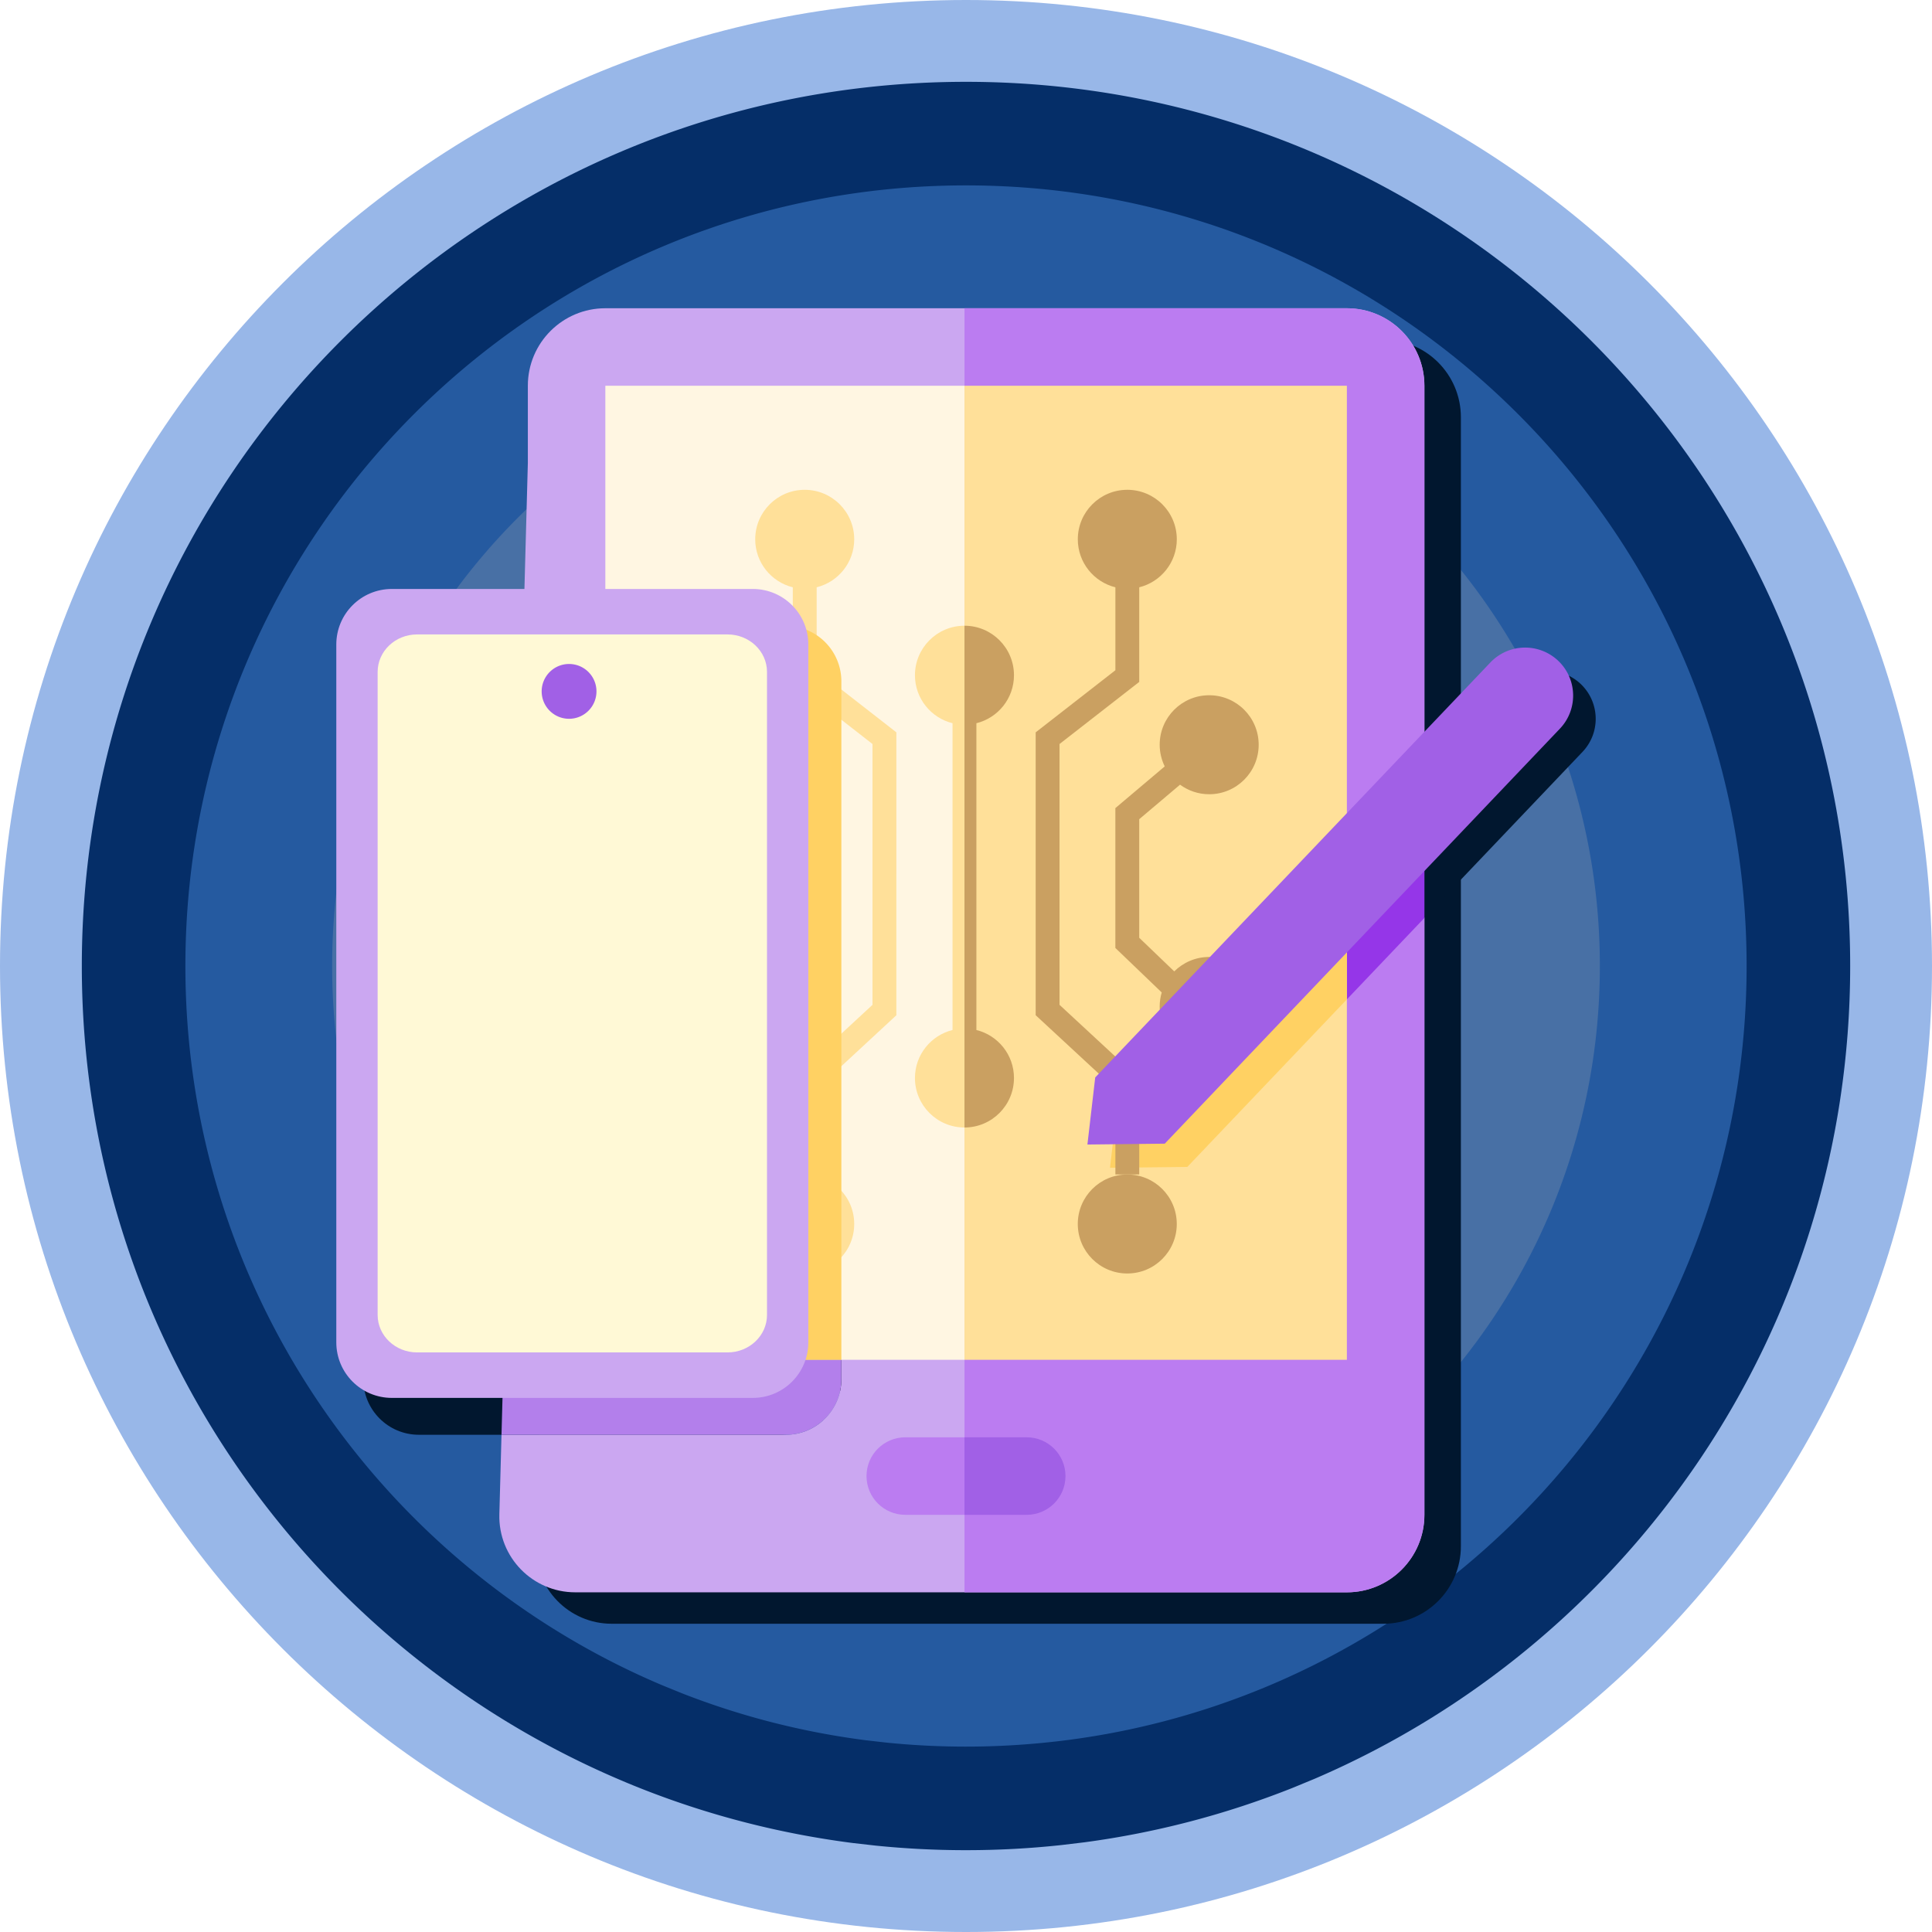
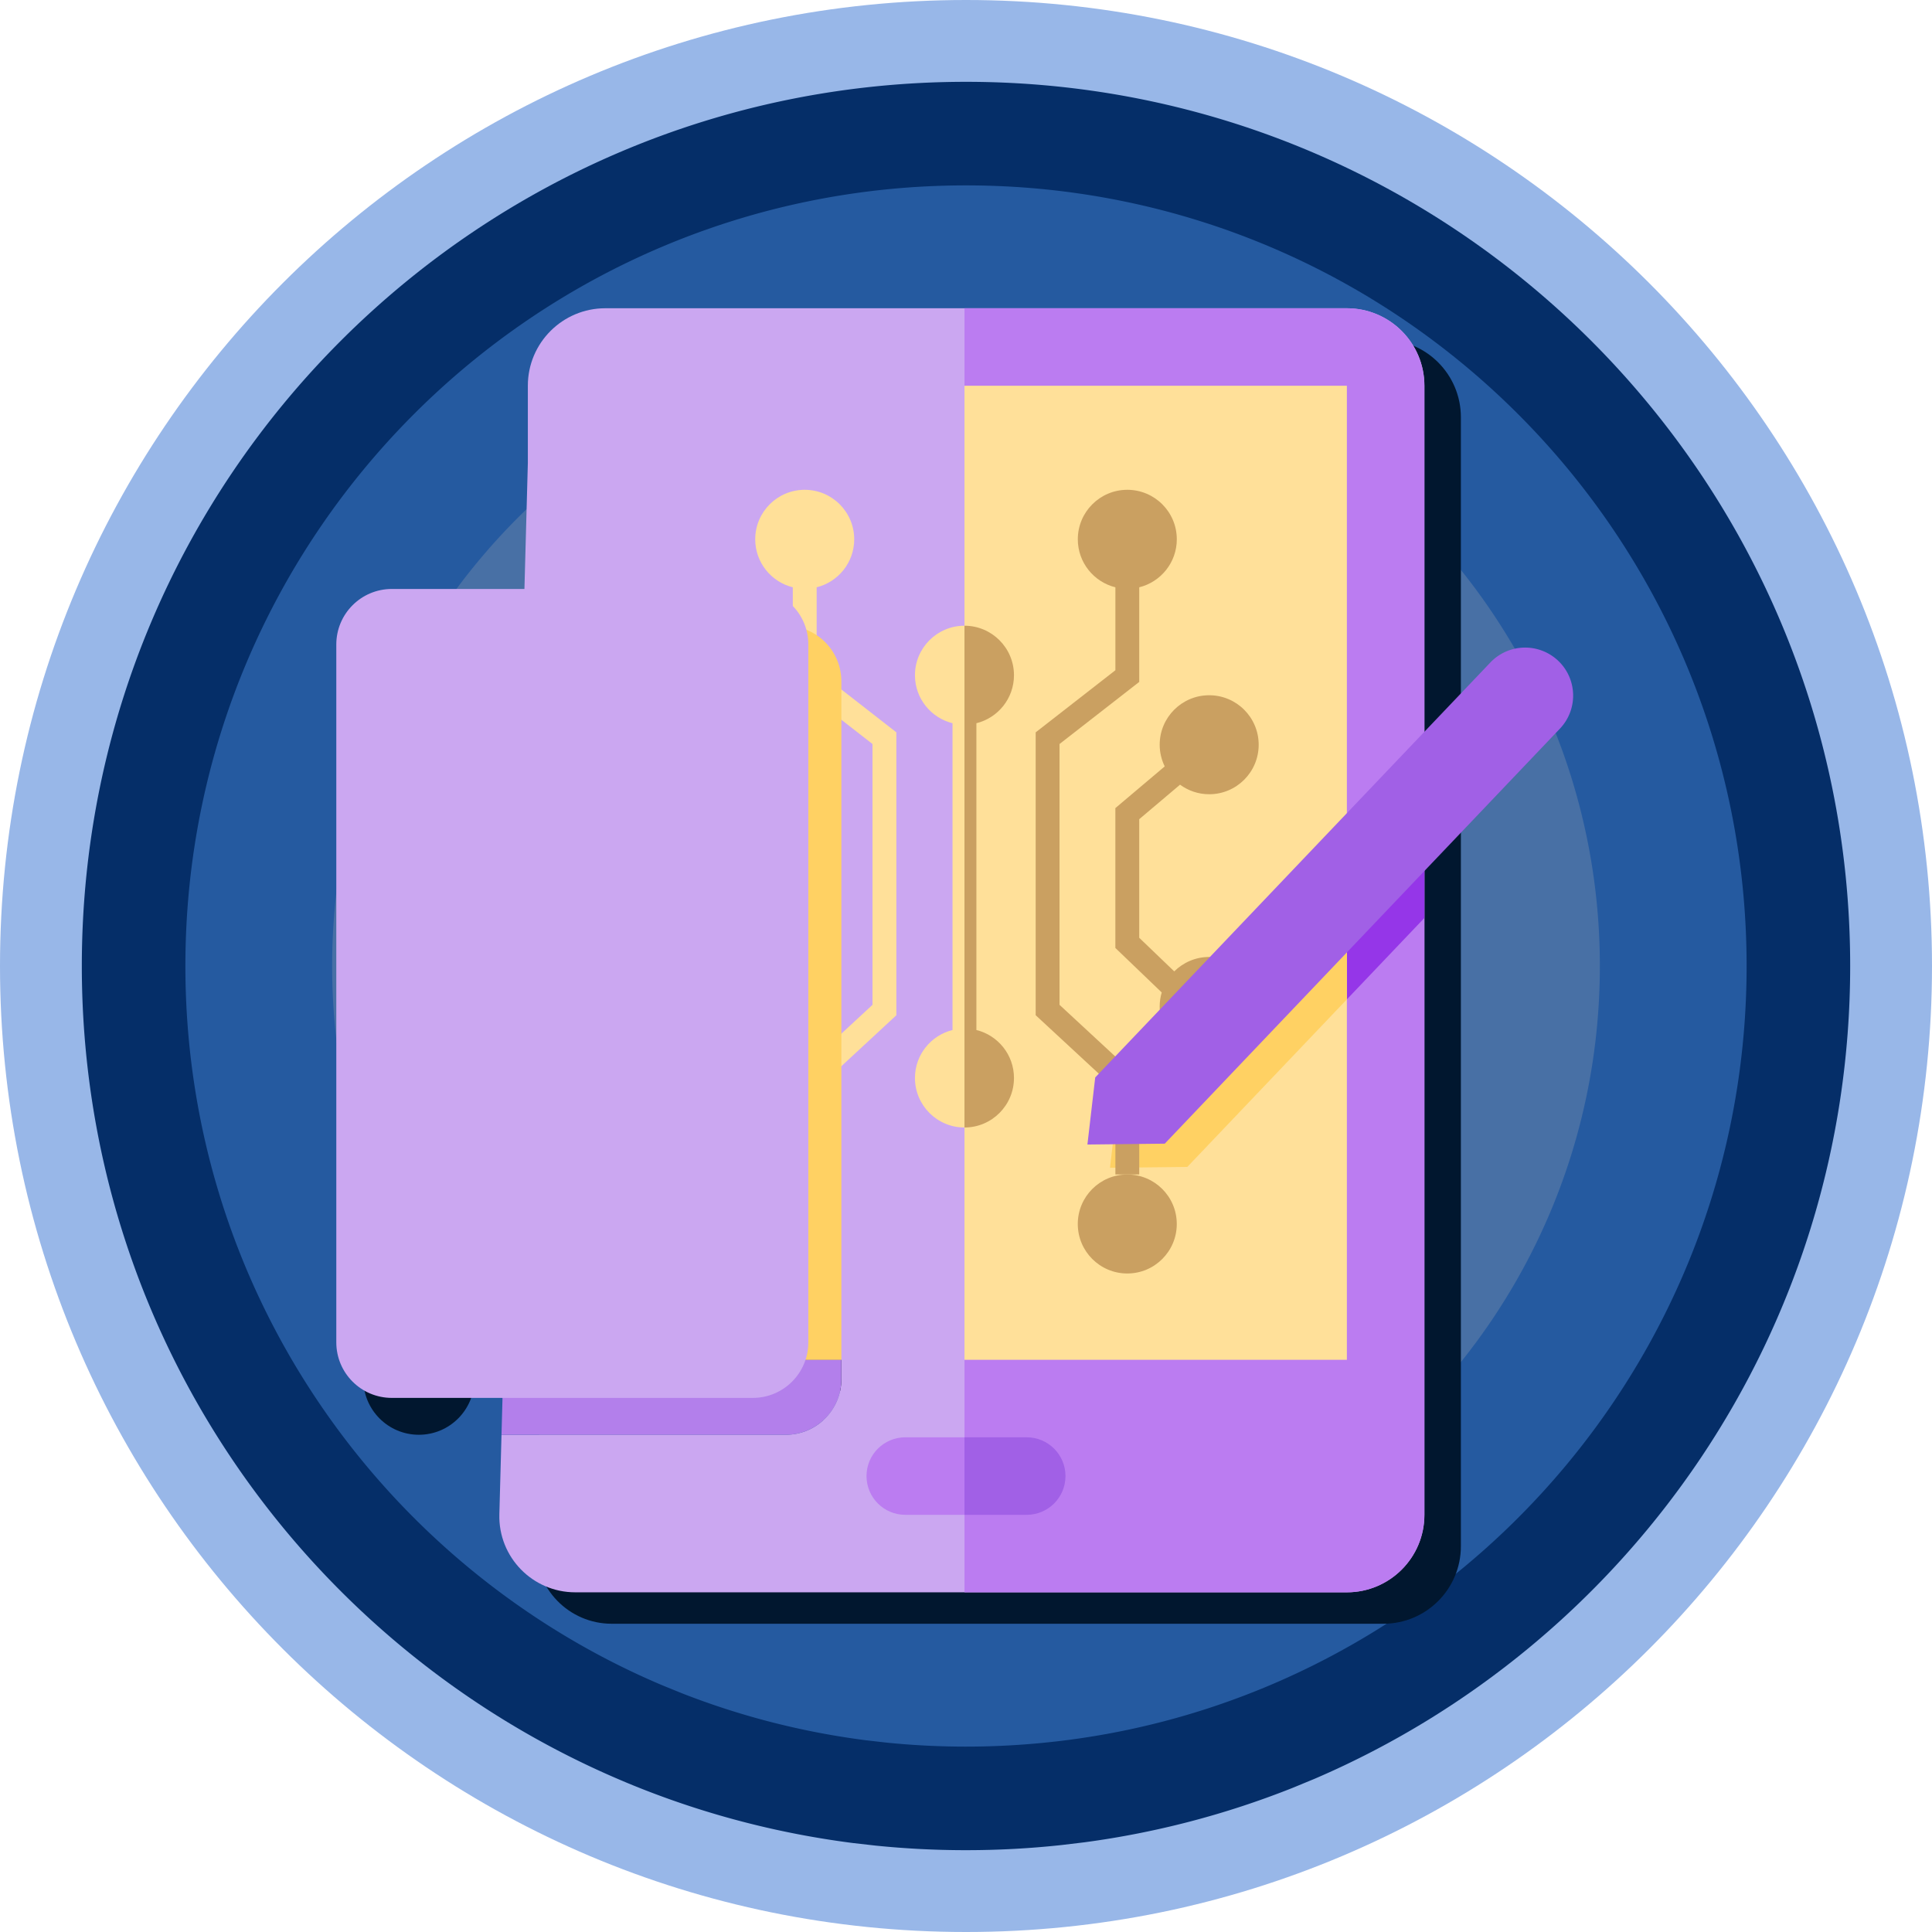
<svg xmlns="http://www.w3.org/2000/svg" width="710" height="710" fill="none">
  <path d="M355 710c196.061 0 355-158.939 355-355S551.061 0 355 0 0 158.939 0 355s158.939 355 355 355z" fill="#98b7e8" />
  <path d="M679.93 355c0 133.99-81.11 249.04-196.9 298.73l-8.12 3.35a322.36 322.36 0 0 1-76.35 19.95l-8.34 1c-11.57 1.26-23.32 1.9-35.22 1.9a327.8 327.8 0 0 1-33.33-1.69l-8.33-.95c-26.61-3.42-52.22-10.04-76.42-19.49-2.72-1.06-5.43-2.16-8.11-3.3C112.04 605.25 30.07 489.69 30.07 355 30.07 175.55 175.55 30.07 355 30.07S679.93 175.55 679.93 355z" fill="#052e68" />
  <path d="M641.87 355c0 118.29-71.61 219.87-173.83 263.74-2.37 1.02-4.76 2-7.17 2.96-21.33 8.48-43.91 14.47-67.41 17.61-2.45.33-4.9.63-7.36.88-10.21 1.11-20.59 1.68-31.09 1.68a289.23 289.23 0 0 1-29.43-1.49l-7.35-.84c-23.49-3.02-46.1-8.86-67.47-17.21l-7.16-2.91C140.5 575.94 68.13 473.91 68.13 355 68.13 196.57 196.57 68.13 355 68.13S641.87 196.57 641.87 355z" fill="#255aa0" />
  <path d="M587.94 355c0 96.06-58.15 178.54-141.16 214.16l-5.82 2.4c-17.32 6.88-35.66 11.75-54.74 14.3l-5.98.72c-8.29.9-16.72 1.36-25.25 1.36-8.07 0-16.04-.41-23.89-1.21l-5.97-.68c-19.08-2.45-37.44-7.2-54.79-13.97a196.23 196.23 0 0 1-5.81-2.37C180.82 534.41 122.06 451.56 122.06 355c0-128.65 104.3-232.94 232.94-232.94S587.94 226.35 587.94 355z" fill="#4870a5" />
  <path d="M355 530c96.65 0 175-78.35 175-175s-78.35-175-175-175-175 78.35-175 175 78.35 175 175 175z" fill="#6e8aba" />
  <g fill="#01172f">
    <path d="M508.37 124.83h-272.5c-15.73 0-28.49 12.75-28.49 28.49v28.48l-1.62 59.75h30.11v269.73h86.74v7.14c0 11.27-9.14 20.41-20.41 20.41H197.7l-.79 29.25c-.42 15.69 12.19 28.64 27.89 28.64h283.58c15.73 0 28.49-12.75 28.49-28.49V153.32c-.01-15.74-12.77-28.49-28.5-28.49z" />
-     <path d="M286.59 229.99h-20.41-112.25c-11.27 0-20.41 9.14-20.41 20.41v256.46c0 11.27 9.14 20.41 20.41 20.41h112.24 20.41c11.27 0 20.41-9.14 20.41-20.41V250.4c0-11.27-9.13-20.41-20.4-20.41z" />
+     <path d="M286.59 229.99h-20.41-112.25c-11.27 0-20.41 9.14-20.41 20.41v256.46c0 11.27 9.14 20.41 20.41 20.41c11.27 0 20.41-9.14 20.41-20.41V250.4c0-11.27-9.13-20.41-20.4-20.41z" />
  </g>
  <path d="M494.97 113.28H222.46c-15.72 0-28.48 12.74-28.48 28.48v28.48l-1.62 59.75h30.1v269.73h86.74v7.14c0 11.27-9.14 20.41-20.4 20.41H184.3l-.79 29.25c-.42 15.69 12.19 28.65 27.89 28.65h283.57c15.73 0 28.49-12.75 28.49-28.49V141.76c0-15.74-12.76-28.48-28.49-28.48zm-28.48 296.95l-1.22-3.83-12.21-38.35L438 320.74l28.49-89.5v178.99z" fill="#cba7f1" />
-   <path d="M494.97 141.76H222.46V499.72H494.97V141.76Z" fill="#fff6e2" />
  <path d="M523.46 141.76v414.92c0 15.74-12.76 28.49-28.49 28.49H354.44V113.28h140.53c15.73 0 28.49 12.74 28.49 28.48z" fill="#bb7cf1" />
  <path d="M309.2 499.72v7.14c0 11.27-9.14 20.41-20.41 20.41H184.3l8.06-297.28h30.11v269.73h86.73z" fill="#b37feb" />
  <path d="M494.97 141.76H354.44V499.72H494.97V141.76Z" fill="#ffe099" />
-   <path d="M586.41 264.17c0 4.37-1.61 8.75-4.87 12.17l-58.08 61v-51.18L555.99 252a17.66 17.66 0 0 1 24.95-.61c3.63 3.47 5.47 8.12 5.47 12.78z" fill="#01172f" />
  <path d="M523.46 286.16v51.18l-28.49 29.92v-51.18l28.49-29.92z" fill="#9536e8" />
  <path d="M494.97 316.08v51.18l-28.48 29.91-1.22 1.28-28.93 30.38-28.42.32 2.87-24.66 42.27-44.39 13.43-14.11 28.48-29.91z" fill="#ffd163" />
  <path d="M354.44 229.95v184.4c-10.05 0-18.2-8.15-18.2-18.2 0-8.53 5.89-15.67 13.81-17.63V265.78c-7.92-1.96-13.81-9.1-13.81-17.63 0-10.05 8.15-18.2 18.2-18.2z" fill="#ffe099" />
  <path d="M372.63 396.15c0 10.05-8.15 18.2-18.19 18.2v-184.4c10.04 0 18.19 8.15 18.19 18.2 0 8.53-5.88 15.67-13.81 17.63v112.74c7.93 1.96 13.81 9.1 13.81 17.63z" fill="#caa061" />
  <g fill="#ffe099">
-     <path d="M295.73 468c10.046 0 18.19-8.144 18.19-18.19s-8.144-18.19-18.19-18.19-18.19 8.144-18.19 18.19S285.684 468 295.73 468zm-11.91-98.12c0-1.79-.27-3.52-.75-5.15l17.04-16.35v-51.39l-18.14-15.33c1.17-2.41 1.85-5.1 1.85-7.96 0-10.05-8.15-18.19-18.19-18.19-10.05 0-18.19 8.15-18.19 18.19 0 10.05 8.15 18.19 18.19 18.19 4.01 0 7.7-1.31 10.71-3.51l15 12.68v43.58l-12.87 12.35c-3.29-3.28-7.83-5.3-12.84-5.3-10.05 0-18.19 8.15-18.19 18.19 0 10.05 8.15 18.19 18.19 18.19 10.05 0 18.19-8.15 18.19-18.19z" />
    <path d="M300.11 215.83c7.93-1.97 13.81-9.11 13.81-17.64 0-10.05-8.15-18.19-18.19-18.19-10.05 0-18.19 8.15-18.19 18.19 0 8.53 5.88 15.67 13.81 17.64v34.77l29.29 22.82v95.85l-29.29 27.13v35.22h8.77v-31.39l29.29-27.13V269.13l-29.29-22.82v-30.48h-.01z" />
  </g>
  <g fill="#caa061">
    <path d="M414.27 468c10.046 0 18.19-8.144 18.19-18.19s-8.144-18.19-18.19-18.19-18.19 8.144-18.19 18.19S404.224 468 414.27 468zm30.1-116.32c-5.01 0-9.55 2.03-12.84 5.3l-12.87-12.35v-43.58l15-12.68c3.01 2.2 6.7 3.51 10.71 3.51 10.05 0 18.19-8.15 18.19-18.19 0-10.05-8.15-18.19-18.19-18.19-10.05 0-18.19 8.15-18.19 18.19 0 2.86.68 5.55 1.85 7.96l-18.14 15.33v51.39l17.04 16.35c-.48 1.63-.75 3.36-.75 5.15 0 10.05 8.15 18.19 18.19 18.19 10.05 0 18.19-8.15 18.19-18.19s-8.14-18.19-18.19-18.19z" />
    <path d="M409.89 431.61h8.77V396.4l-29.29-27.13v-95.85l29.29-22.82v-34.77c7.92-1.97 13.81-9.11 13.81-17.64 0-10.05-8.15-18.19-18.19-18.19-10.05 0-18.19 8.15-18.19 18.19 0 8.53 5.88 15.67 13.81 17.64v30.48l-29.29 22.82v103.96l29.29 27.13v31.39h-.01z" />
  </g>
  <path d="M573.25 267.79l-145.2 152.5-28.43.32 2.87-24.66L547.7 243.46a17.65 17.65 0 0 1 24.95-.61c7.05 6.72 7.32 17.89.6 24.94z" fill="#a160e6" />
  <path d="M309.2 250.4v249.32h-86.74V229.99h66.33a20.41 20.41 0 0 1 20.41 20.41z" fill="#ffd163" />
  <path d="M276.65 216.44h-20.41H144c-11.27 0-20.41 9.14-20.41 20.41v256.46c0 11.27 9.14 20.41 20.41 20.41h112.24 20.41c11.27 0 20.41-9.14 20.41-20.41V236.85c0-11.27-9.14-20.41-20.41-20.41z" fill="#cba7f1" />
-   <path d="M281.87 483.23v-236.3c0-7.61-6.5-13.78-14.51-13.78H153.29c-8.02 0-14.51 6.17-14.51 13.78v236.3c0 7.61 6.5 13.78 14.51 13.78h114.07c8.01 0 14.51-6.17 14.51-13.78z" fill="#fff9d6" />
-   <path d="M209.13 264.15a10.07 10.07 0 1 0 0-20.14c-5.561 0-10.07 4.508-10.07 10.07s4.509 10.07 10.07 10.07z" fill="#a160e6" />
  <path d="M354.44 528.2v28.49h-21.75c-7.87 0-14.25-6.38-14.25-14.25 0-7.86 6.38-14.24 14.25-14.24h21.75z" fill="#bb7cf1" />
  <path d="M391.56 542.44c0 7.87-6.38 14.25-14.25 14.25h-22.87V528.2h22.87c7.87 0 14.25 6.38 14.25 14.24z" fill="#a160e6" />
</svg>